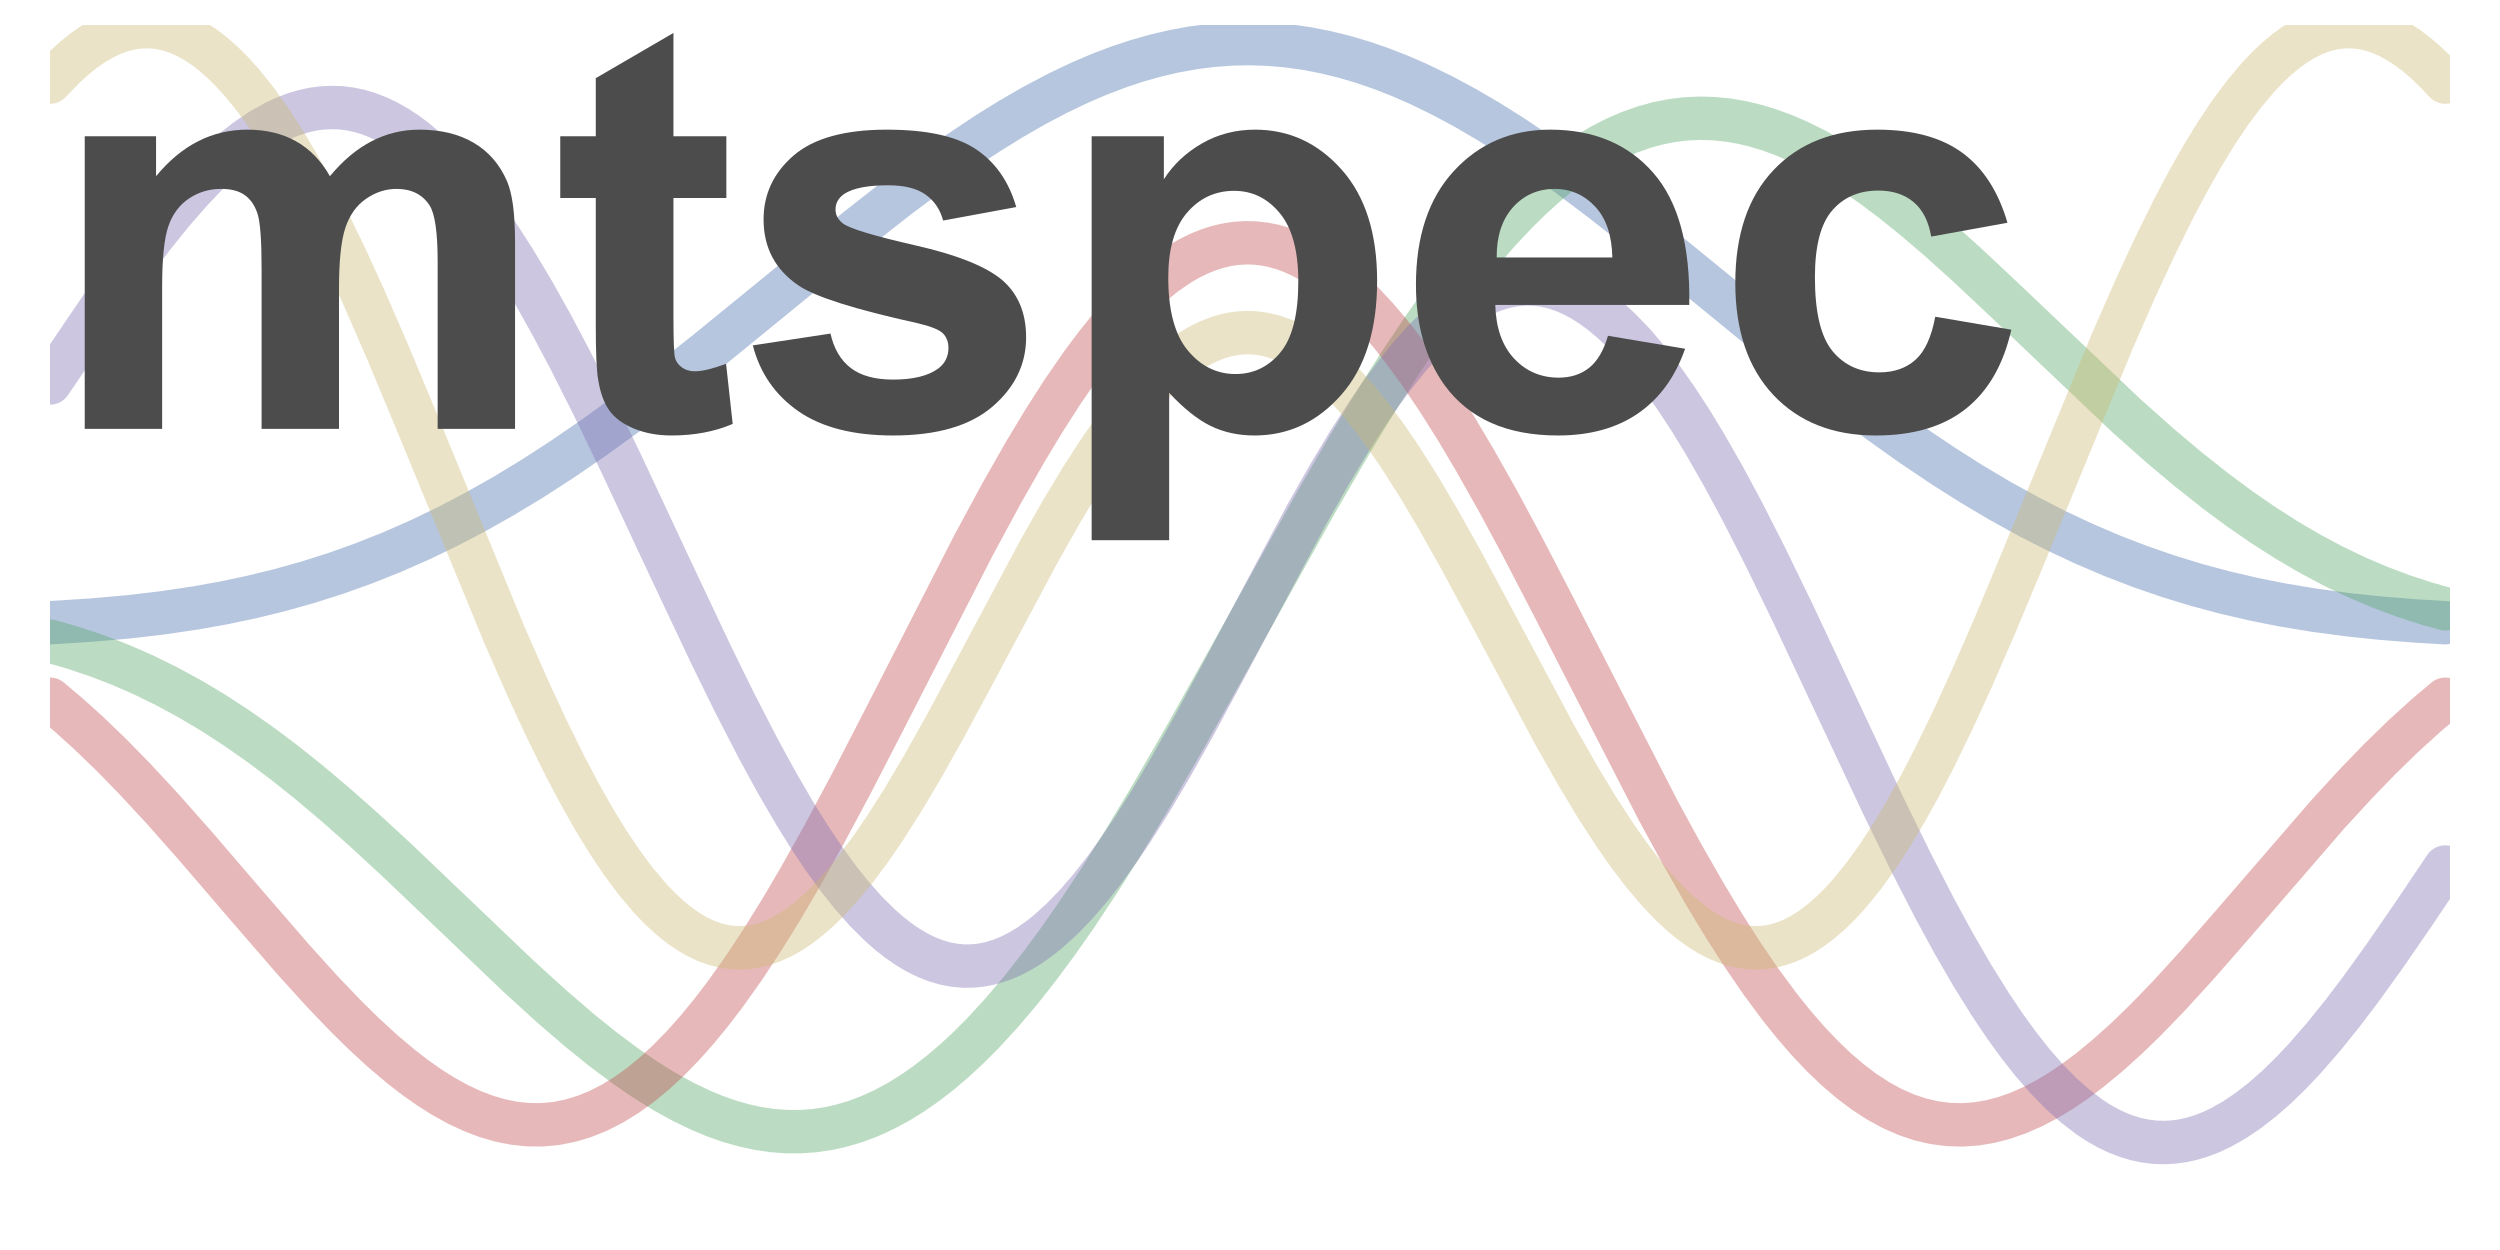
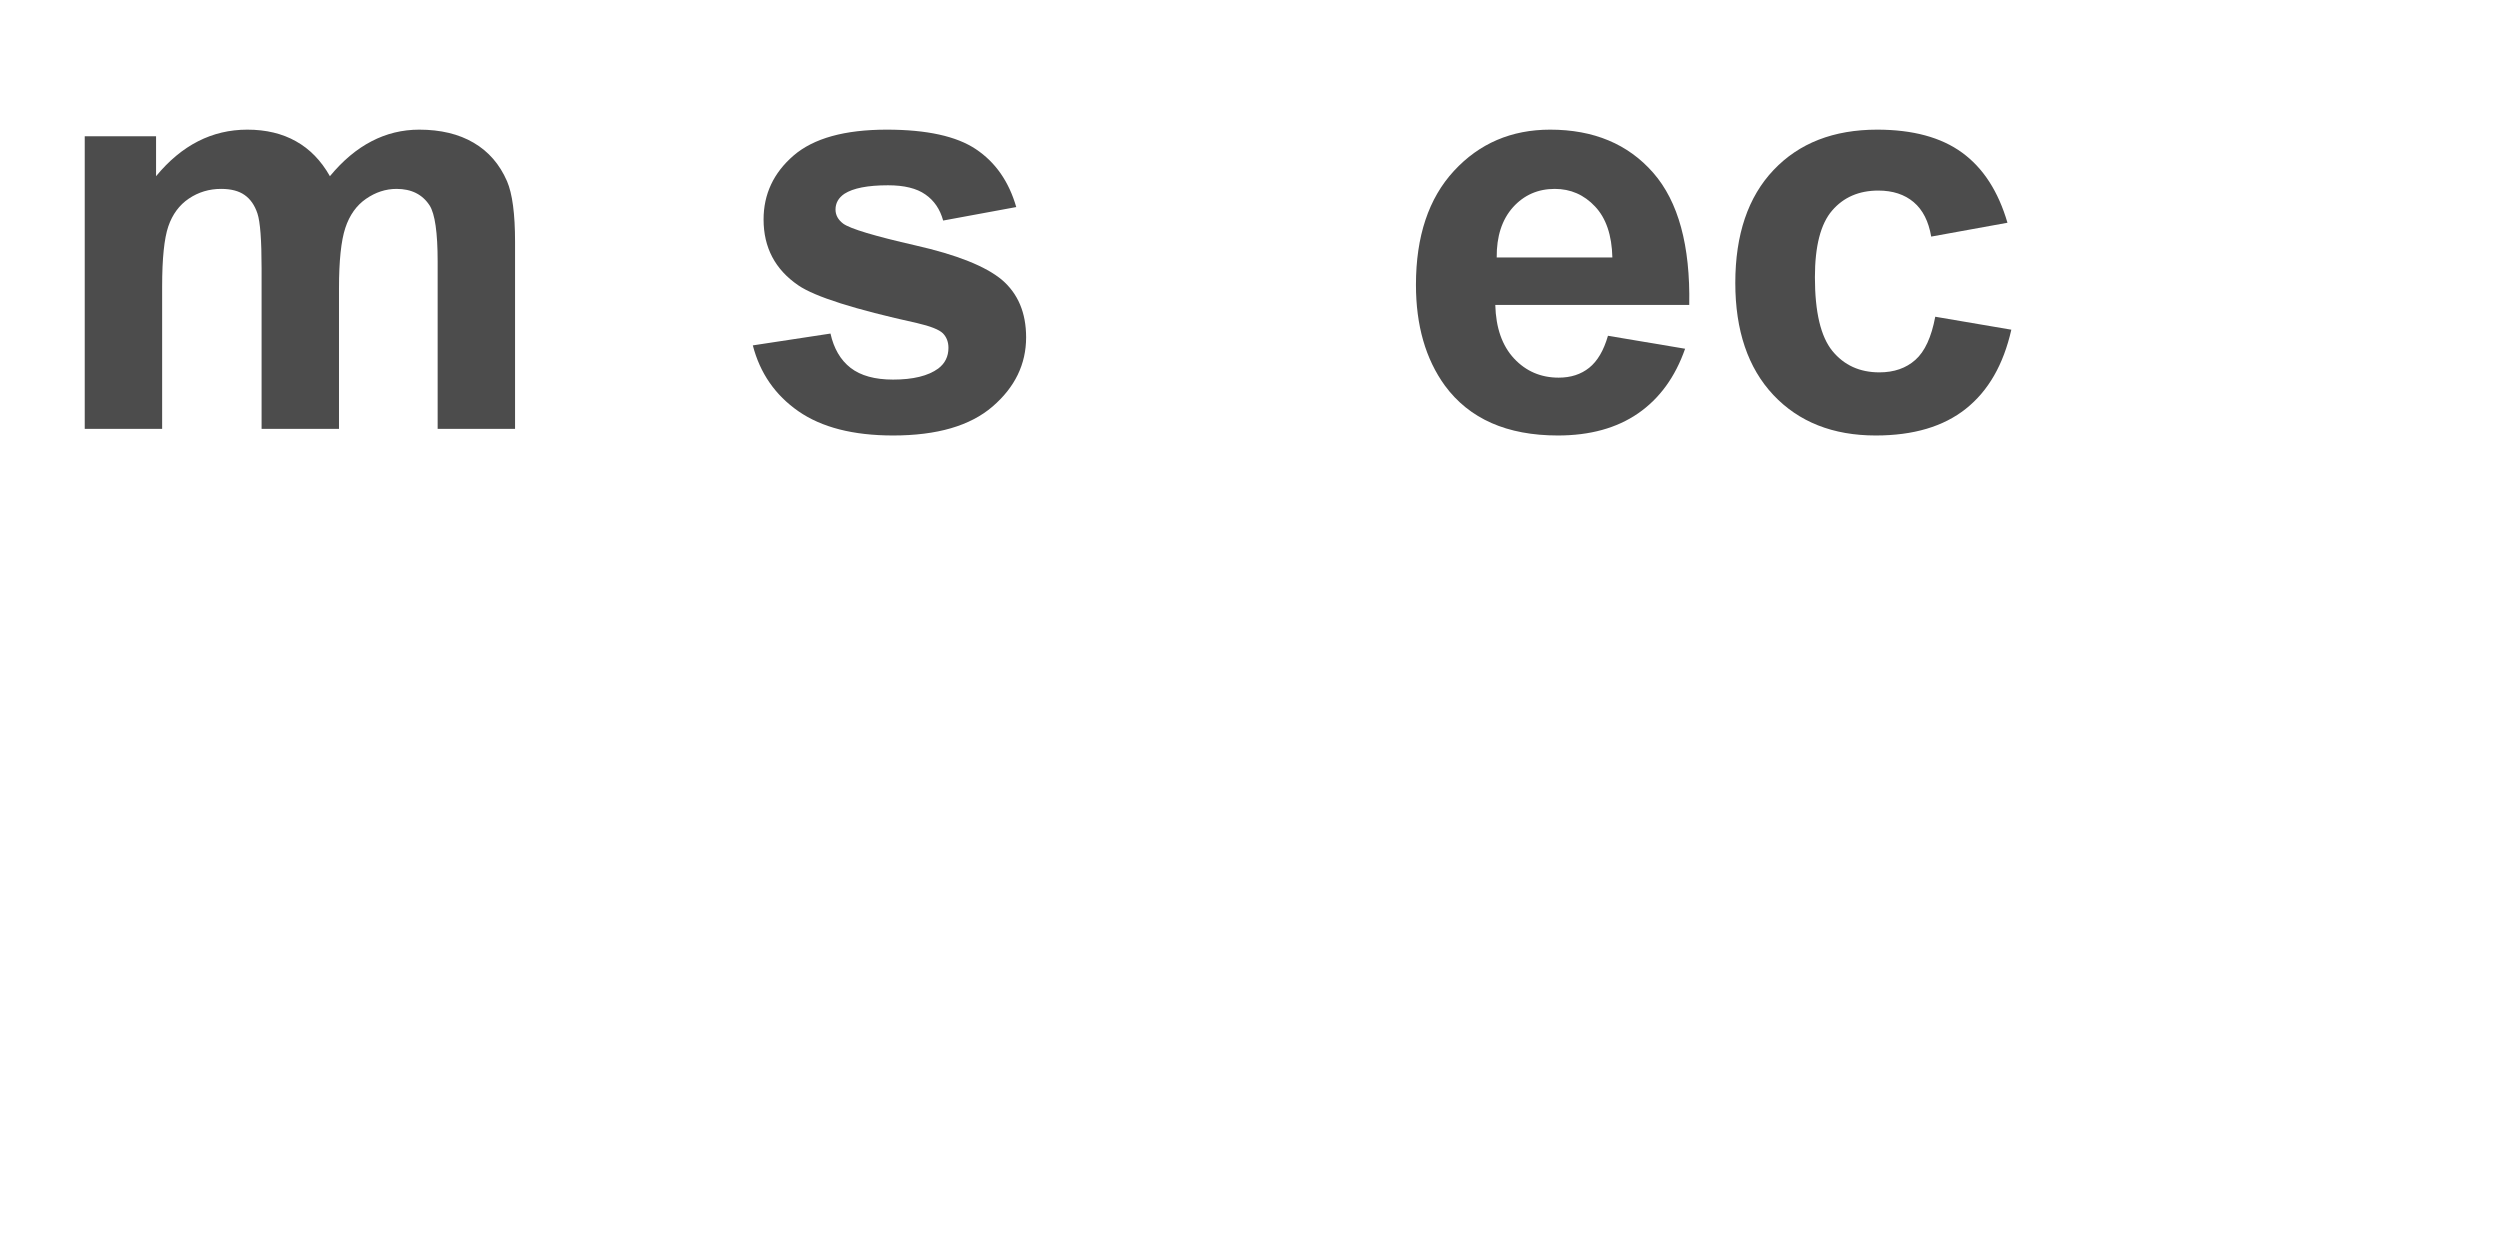
<svg xmlns="http://www.w3.org/2000/svg" xmlns:xlink="http://www.w3.org/1999/xlink" height="288pt" version="1.1" viewBox="0 0 576 288" width="576pt">
  <defs>
    <style type="text/css">
*{stroke-linecap:butt;stroke-linejoin:round;}
  </style>
  </defs>
  <g id="figure_1">
    <g id="patch_1">
-       <path d=" M0 288 L576 288 L576 0 L0 0 z " style="fill:none;" />
-     </g>
+       </g>
    <g id="axes_1">
      <g id="line2d_1">
        <path clip-path="url(#p23b3318762)" d=" M11.52 143.474 L21.24 142.863 L29.88 142.088 L37.44 141.197 L45 140.079 L51.48 138.919 L57.96 137.555 L64.44 135.972 L70.92 134.156 L77.4 132.094 L83.88 129.775 L90.36 127.191 L96.84 124.336 L103.32 121.207 L109.8 117.806 L116.28 114.136 L122.76 110.204 L129.24 106.021 L136.8 100.846 L144.36 95.381 L153 88.829 L162.72 81.148 L175.68 70.582 L197.28 52.925 L207 45.309 L214.56 39.664 L221.04 35.076 L227.52 30.764 L232.92 27.411 L238.32 24.3 L243.72 21.452 L249.12 18.887 L253.44 17.049 L257.76 15.412 L262.08 13.982 L266.4 12.765 L270.72 11.768 L275.04 10.993 L279.36 10.446 L283.68 10.129 L288 10.042 L292.32 10.187 L296.64 10.562 L300.96 11.166 L305.28 11.996 L309.6 13.049 L313.92 14.319 L318.24 15.802 L322.56 17.49 L326.88 19.377 L332.28 22 L337.68 24.902 L343.08 28.063 L348.48 31.462 L354.96 35.822 L361.44 40.453 L369 46.138 L377.64 52.925 L389.52 62.578 L414.36 82.878 L424.08 90.495 L432.72 96.97 L440.28 102.356 L447.84 107.442 L454.32 111.543 L460.8 115.388 L467.28 118.97 L473.76 122.281 L480.24 125.318 L486.72 128.082 L493.2 130.577 L499.68 132.809 L506.16 134.788 L512.64 136.525 L519.12 138.033 L525.6 139.327 L533.16 140.588 L540.72 141.605 L548.28 142.407 L556.92 143.095 L563.4 143.474 L563.4 143.474" style="fill:none;opacity:0.4;stroke:#4c72b0;stroke-linecap:round;stroke-width:10;" />
      </g>
      <g id="line2d_2">
        <path clip-path="url(#p23b3318762)" d=" M11.52 147.72 L16.92 149.269 L22.32 151.079 L27.72 153.161 L33.12 155.524 L38.52 158.175 L43.92 161.116 L49.32 164.346 L54.72 167.862 L60.12 171.653 L65.52 175.708 L70.92 180.01 L77.4 185.467 L83.88 191.203 L91.44 198.176 L102.24 208.471 L119.52 224.963 L127.08 231.843 L133.56 237.419 L138.96 241.77 L144.36 245.795 L148.68 248.746 L153 251.429 L157.32 253.819 L161.64 255.891 L164.88 257.224 L168.12 258.356 L171.36 259.28 L174.6 259.987 L177.84 260.47 L181.08 260.722 L184.32 260.737 L187.56 260.51 L190.8 260.036 L194.04 259.311 L197.28 258.333 L200.52 257.1 L203.76 255.61 L207 253.862 L210.24 251.858 L213.48 249.599 L216.72 247.087 L219.96 244.324 L223.2 241.317 L226.44 238.068 L230.76 233.373 L235.08 228.276 L239.4 222.797 L243.72 216.958 L248.04 210.782 L253.44 202.629 L258.84 194.047 L265.32 183.267 L272.88 170.169 L282.6 152.794 L303.12 115.932 L310.68 102.904 L317.16 92.205 L322.56 83.704 L327.96 75.643 L332.28 69.549 L336.6 63.798 L340.92 58.413 L345.24 53.415 L349.56 48.823 L352.8 45.654 L356.04 42.727 L359.28 40.048 L362.52 37.62 L365.76 35.445 L369 33.526 L372.24 31.865 L375.48 30.46 L378.72 29.312 L381.96 28.419 L385.2 27.779 L388.44 27.387 L391.68 27.242 L394.92 27.336 L398.16 27.666 L401.4 28.224 L404.64 29.004 L407.88 29.998 L411.12 31.198 L414.36 32.596 L418.68 34.75 L423 37.215 L427.32 39.967 L431.64 42.981 L435.96 46.23 L441.36 50.581 L446.76 55.205 L453.24 61.038 L461.88 69.149 L489.96 95.817 L497.52 102.533 L504 107.99 L510.48 113.123 L515.88 117.127 L521.28 120.864 L526.68 124.323 L532.08 127.496 L537.48 130.379 L542.88 132.971 L548.28 135.278 L553.68 137.305 L559.08 139.061 L563.4 140.28 L563.4 140.28" style="fill:none;opacity:0.4;stroke:#55a868;stroke-linecap:round;stroke-width:10;" />
      </g>
      <g id="line2d_3">
-         <path clip-path="url(#p23b3318762)" d=" M11.52 161.103 L15.84 164.745 L20.16 168.637 L25.56 173.83 L30.96 179.349 L37.44 186.337 L45 194.874 L56.88 208.717 L67.68 221.184 L74.16 228.336 L79.56 233.98 L83.88 238.229 L88.2 242.195 L92.52 245.836 L95.76 248.331 L99 250.604 L102.24 252.641 L105.48 254.427 L108.72 255.947 L111.96 257.189 L115.2 258.141 L118.44 258.792 L121.68 259.131 L124.92 259.151 L128.16 258.845 L131.4 258.206 L134.64 257.231 L137.88 255.917 L141.12 254.262 L144.36 252.267 L147.6 249.933 L150.84 247.265 L154.08 244.267 L157.32 240.945 L160.56 237.309 L163.8 233.369 L167.04 229.135 L171.36 223.056 L175.68 216.514 L180 209.548 L184.32 202.201 L189.72 192.555 L196.2 180.434 L203.76 165.778 L224.28 125.669 L230.76 113.677 L236.16 104.195 L240.48 97.025 L244.8 90.285 L249.12 84.026 L252.36 79.678 L255.6 75.647 L258.84 71.951 L262.08 68.607 L265.32 65.629 L268.56 63.031 L271.8 60.824 L273.96 59.575 L276.12 58.506 L278.28 57.62 L280.44 56.919 L282.6 56.403 L284.76 56.075 L286.92 55.934 L289.08 55.981 L291.24 56.216 L293.4 56.638 L295.56 57.246 L297.72 58.04 L299.88 59.017 L302.04 60.177 L304.2 61.516 L307.44 63.854 L310.68 66.581 L313.92 69.682 L317.16 73.145 L320.4 76.954 L323.64 81.093 L326.88 85.543 L331.2 91.927 L335.52 98.779 L339.84 106.048 L345.24 115.634 L350.64 125.669 L358.2 140.245 L381.96 186.559 L387.36 196.47 L392.76 205.919 L397.08 213.081 L401.4 219.84 L405.72 226.156 L410.04 231.989 L413.28 236.029 L416.52 239.768 L419.76 243.195 L423 246.302 L426.24 249.081 L429.48 251.526 L432.72 253.635 L435.96 255.403 L439.2 256.831 L442.44 257.919 L445.68 258.669 L448.92 259.086 L452.16 259.174 L455.4 258.94 L458.64 258.392 L461.88 257.54 L465.12 256.393 L468.36 254.964 L471.6 253.265 L474.84 251.31 L478.08 249.114 L481.32 246.691 L485.64 243.137 L489.96 239.248 L494.28 235.067 L499.68 229.491 L506.16 222.399 L513.72 213.755 L536.4 187.535 L542.88 180.488 L548.28 174.909 L553.68 169.648 L559.08 164.745 L563.4 161.103 L563.4 161.103" style="fill:none;opacity:0.4;stroke:#c44e52;stroke-linecap:round;stroke-width:10;" />
-       </g>
+         </g>
      <g id="line2d_4">
        <path clip-path="url(#p23b3318762)" d=" M11.52 88.239 L23.4 70.713 L29.88 61.592 L35.28 54.427 L39.6 49.068 L43.92 44.105 L47.16 40.677 L50.4 37.529 L53.64 34.683 L56.88 32.159 L60.12 29.976 L63.36 28.154 L65.52 27.147 L67.68 26.311 L69.84 25.652 L72 25.171 L74.16 24.873 L76.32 24.76 L78.48 24.835 L80.64 25.099 L82.8 25.554 L84.96 26.201 L87.12 27.04 L89.28 28.072 L91.44 29.296 L93.6 30.711 L95.76 32.316 L99 35.076 L102.24 38.251 L105.48 41.829 L108.72 45.799 L111.96 50.145 L115.2 54.849 L118.44 59.892 L122.76 67.103 L127.08 74.82 L131.4 82.98 L136.8 93.697 L143.28 107.128 L154.08 130.204 L163.8 150.794 L169.2 161.795 L174.6 172.283 L178.92 180.201 L183.24 187.62 L186.48 192.814 L189.72 197.662 L192.96 202.137 L196.2 206.217 L199.44 209.88 L202.68 213.108 L204.84 215.009 L207 216.706 L209.16 218.194 L211.32 219.469 L213.48 220.53 L215.64 221.374 L217.8 221.999 L219.96 222.405 L222.12 222.591 L224.28 222.557 L226.44 222.303 L228.6 221.832 L230.76 221.144 L232.92 220.242 L235.08 219.129 L237.24 217.808 L239.4 216.284 L241.56 214.56 L244.8 211.612 L248.04 208.245 L251.28 204.482 L254.52 200.346 L257.76 195.862 L261 191.06 L265.32 184.211 L269.64 176.923 L275.04 167.318 L281.52 155.283 L300.96 118.724 L306.36 109.218 L310.68 102.033 L315 95.306 L318.24 90.606 L321.48 86.236 L324.72 82.221 L327.96 78.587 L331.2 75.358 L334.44 72.553 L336.6 70.929 L338.76 69.505 L340.92 68.288 L343.08 67.28 L345.24 66.485 L347.4 65.905 L349.56 65.543 L351.72 65.399 L353.88 65.475 L356.04 65.77 L358.2 66.286 L360.36 67.021 L362.52 67.974 L364.68 69.142 L366.84 70.524 L369 72.116 L371.16 73.916 L373.32 75.919 L376.56 79.293 L379.8 83.098 L383.04 87.312 L386.28 91.914 L389.52 96.88 L392.76 102.184 L397.08 109.734 L401.4 117.766 L406.8 128.369 L413.28 141.715 L421.92 160.114 L433.8 185.404 L440.28 198.651 L445.68 209.151 L450 217.098 L454.32 224.57 L458.64 231.507 L461.88 236.326 L465.12 240.793 L468.36 244.89 L471.6 248.601 L474.84 251.911 L478.08 254.81 L481.32 257.289 L483.48 258.704 L485.64 259.928 L487.8 260.96 L489.96 261.799 L492.12 262.446 L494.28 262.901 L496.44 263.165 L498.6 263.24 L500.76 263.127 L502.92 262.829 L505.08 262.348 L507.24 261.688 L509.4 260.853 L511.56 259.846 L514.8 258.024 L518.04 255.841 L521.28 253.317 L524.52 250.471 L527.76 247.323 L531 243.896 L535.32 238.932 L539.64 233.573 L543.96 227.877 L549.36 220.379 L555.84 210.989 L563.4 199.761 L563.4 199.761" style="fill:none;opacity:0.4;stroke:#8172b2;stroke-linecap:round;stroke-width:10;" />
      </g>
      <g id="line2d_5">
        <path clip-path="url(#p23b3318762)" d=" M11.52 18.918 L14.76 15.554 L16.92 13.578 L19.08 11.821 L21.24 10.29 L23.4 8.992 L25.56 7.93 L27.72 7.109 L29.88 6.533 L32.04 6.204 L34.2 6.125 L36.36 6.298 L38.52 6.724 L40.68 7.402 L42.84 8.333 L45 9.516 L47.16 10.948 L49.32 12.628 L51.48 14.552 L53.64 16.716 L55.8 19.116 L59.04 23.148 L62.28 27.678 L65.52 32.684 L68.76 38.14 L72 44.015 L75.24 50.279 L79.56 59.175 L83.88 68.611 L89.28 81.022 L95.76 96.56 L116.28 146.436 L121.68 158.724 L126 168.031 L130.32 176.771 L133.56 182.901 L136.8 188.629 L140.04 193.922 L143.28 198.753 L146.52 203.095 L149.76 206.926 L151.92 209.186 L154.08 211.206 L156.24 212.981 L158.4 214.508 L160.56 215.784 L162.72 216.808 L164.88 217.577 L167.04 218.092 L169.2 218.354 L171.36 218.362 L173.52 218.119 L175.68 217.627 L177.84 216.889 L180 215.911 L182.16 214.695 L184.32 213.248 L186.48 211.576 L188.64 209.685 L190.8 207.582 L194.04 204.05 L197.28 200.09 L200.52 195.734 L203.76 191.017 L208.08 184.229 L212.4 176.959 L217.8 167.344 L224.28 155.299 L239.4 127 L244.8 117.484 L249.12 110.315 L253.44 103.641 L256.68 99.012 L259.92 94.745 L263.16 90.87 L266.4 87.416 L269.64 84.407 L271.8 82.659 L273.96 81.125 L276.12 79.809 L278.28 78.716 L280.44 77.849 L282.6 77.211 L284.76 76.804 L286.92 76.63 L289.08 76.688 L291.24 76.979 L293.4 77.501 L295.56 78.254 L297.72 79.235 L299.88 80.439 L302.04 81.865 L304.2 83.507 L306.36 85.359 L309.6 88.519 L312.84 92.117 L316.08 96.126 L319.32 100.517 L322.56 105.258 L326.88 112.064 L331.2 119.343 L336.6 128.962 L343.08 141.006 L358.2 169.305 L363.6 178.817 L367.92 185.975 L372.24 192.627 L375.48 197.228 L378.72 201.456 L381.96 205.277 L385.2 208.66 L387.36 210.657 L389.52 212.44 L391.68 214 L393.84 215.332 L396 216.43 L398.16 217.289 L400.32 217.904 L402.48 218.271 L404.64 218.389 L406.8 218.255 L408.96 217.867 L411.12 217.224 L413.28 216.328 L415.44 215.178 L417.6 213.776 L419.76 212.124 L421.92 210.226 L424.08 208.086 L426.24 205.707 L429.48 201.703 L432.72 197.196 L435.96 192.208 L439.2 186.766 L442.44 180.901 L445.68 174.644 L450 165.753 L454.32 156.319 L459.72 143.907 L466.2 128.368 L486.72 78.494 L492.12 66.206 L496.44 56.897 L500.76 48.15 L504 42.012 L507.24 36.273 L510.48 30.964 L513.72 26.114 L516.96 21.747 L520.2 17.887 L522.36 15.604 L524.52 13.559 L526.68 11.757 L528.84 10.201 L531 8.893 L533.16 7.836 L535.32 7.031 L537.48 6.479 L539.64 6.18 L541.8 6.133 L543.96 6.337 L546.12 6.79 L548.28 7.489 L550.44 8.431 L552.6 9.612 L554.76 11.027 L556.92 12.671 L559.08 14.539 L561.24 16.623 L563.4 18.918 L563.4 18.918" style="fill:none;opacity:0.4;stroke:#ccb974;stroke-linecap:round;stroke-width:10;" />
      </g>
      <g id="text_1">
        <defs>
          <path d=" M2.344 14.797 L16.109 16.891 Q17 12.891 19.672 10.812 Q22.359 8.734 27.203 8.734 Q32.516 8.734 35.203 10.688 Q37.016 12.062 37.016 14.359 Q37.016 15.922 36.031 16.938 Q35.016 17.922 31.453 18.75 Q14.844 22.406 10.406 25.438 Q4.25 29.641 4.25 37.109 Q4.25 43.844 9.562 48.438 Q14.891 53.031 26.078 53.031 Q36.719 53.031 41.891 49.562 Q47.078 46.094 49.031 39.312 L36.078 36.922 Q35.25 39.938 32.922 41.547 Q30.609 43.172 26.312 43.172 Q20.906 43.172 18.562 41.656 Q17 40.578 17 38.875 Q17 37.406 18.359 36.375 Q20.219 35.016 31.172 32.516 Q42.141 30.031 46.484 26.422 Q50.781 22.75 50.781 16.219 Q50.781 9.078 44.828 3.953 Q38.875 -1.172 27.203 -1.172 Q16.609 -1.172 10.422 3.125 Q4.25 7.422 2.344 14.797" id="Arial-BoldMT-73" />
          <path d=" M52.391 36.531 L38.875 34.078 Q38.188 38.141 35.766 40.188 Q33.344 42.234 29.5 42.234 Q24.359 42.234 21.312 38.688 Q18.266 35.156 18.266 26.859 Q18.266 17.625 21.359 13.812 Q24.469 10.016 29.688 10.016 Q33.594 10.016 36.078 12.234 Q38.578 14.453 39.594 19.875 L53.078 17.578 Q50.984 8.297 45.016 3.562 Q39.062 -1.172 29.047 -1.172 Q17.672 -1.172 10.906 6 Q4.156 13.188 4.156 25.875 Q4.156 38.719 10.938 45.875 Q17.719 53.031 29.297 53.031 Q38.766 53.031 44.359 48.953 Q49.953 44.875 52.391 36.531" id="Arial-BoldMT-63" />
          <path d=" M37.203 16.5 L50.875 14.203 Q48.25 6.688 42.547 2.75 Q36.859 -1.172 28.328 -1.172 Q14.797 -1.172 8.297 7.672 Q3.172 14.75 3.172 25.531 Q3.172 38.422 9.906 45.719 Q16.656 53.031 26.953 53.031 Q38.531 53.031 45.219 45.391 Q51.906 37.75 51.609 21.969 L17.234 21.969 Q17.391 15.875 20.562 12.469 Q23.734 9.078 28.469 9.078 Q31.688 9.078 33.875 10.828 Q36.078 12.594 37.203 16.5 M37.984 30.375 Q37.844 36.328 34.906 39.422 Q31.984 42.531 27.781 42.531 Q23.297 42.531 20.359 39.266 Q17.438 35.984 17.484 30.375 z " id="Arial-BoldMT-65" />
-           <path d=" M30.953 51.859 L30.953 40.922 L21.578 40.922 L21.578 20.016 Q21.578 13.672 21.844 12.625 Q22.125 11.578 23.078 10.891 Q24.031 10.203 25.391 10.203 Q27.297 10.203 30.906 11.531 L32.078 0.875 Q27.297 -1.172 21.234 -1.172 Q17.531 -1.172 14.547 0.062 Q11.578 1.312 10.188 3.297 Q8.797 5.281 8.25 8.641 Q7.812 11.031 7.812 18.312 L7.812 40.922 L1.516 40.922 L1.516 51.859 L7.812 51.859 L7.812 62.156 L21.578 70.172 L21.578 51.859 z " id="Arial-BoldMT-74" />
-           <path d=" M6.781 51.859 L19.578 51.859 L19.578 44.234 Q22.078 48.141 26.312 50.578 Q30.562 53.031 35.75 53.031 Q44.781 53.031 51.078 45.953 Q57.375 38.875 57.375 26.219 Q57.375 13.234 51.016 6.031 Q44.672 -1.172 35.641 -1.172 Q31.344 -1.172 27.844 0.531 Q24.359 2.25 20.516 6.391 L20.516 -19.734 L6.781 -19.734 z  M20.359 26.812 Q20.359 18.062 23.828 13.891 Q27.297 9.719 32.281 9.719 Q37.062 9.719 40.234 13.547 Q43.406 17.391 43.406 26.125 Q43.406 34.281 40.125 38.234 Q36.859 42.188 32.031 42.188 Q27 42.188 23.672 38.297 Q20.359 34.422 20.359 26.812" id="Arial-BoldMT-70" />
          <path d=" M6.156 51.859 L18.797 51.859 L18.797 44.781 Q25.594 53.031 34.969 53.031 Q39.938 53.031 43.594 50.969 Q47.266 48.922 49.609 44.781 Q53.031 48.922 56.984 50.969 Q60.938 53.031 65.438 53.031 Q71.141 53.031 75.094 50.703 Q79.047 48.391 81 43.891 Q82.422 40.578 82.422 33.156 L82.422 0 L68.703 0 L68.703 29.641 Q68.703 37.359 67.281 39.594 Q65.375 42.531 61.422 42.531 Q58.547 42.531 56 40.766 Q53.469 39.016 52.344 35.625 Q51.219 32.234 51.219 24.906 L51.219 0 L37.5 0 L37.5 28.422 Q37.5 35.984 36.766 38.172 Q36.031 40.375 34.484 41.453 Q32.953 42.531 30.328 42.531 Q27.156 42.531 24.609 40.812 Q22.078 39.109 20.969 35.891 Q19.875 32.672 19.875 25.203 L19.875 0 L6.156 0 z " id="Arial-BoldMT-6d" />
        </defs>
        <g style="fill:#4c4c4c;" transform="translate(11.52 98.812)scale(1.3 -1.3)">
          <use xlink:href="#Arial-BoldMT-6d" />
          <use x="88.916" xlink:href="#Arial-BoldMT-74" />
          <use x="122.217" xlink:href="#Arial-BoldMT-73" />
          <use x="177.832" xlink:href="#Arial-BoldMT-70" />
          <use x="238.916" xlink:href="#Arial-BoldMT-65" />
          <use x="294.531" xlink:href="#Arial-BoldMT-63" />
        </g>
      </g>
    </g>
  </g>
  <defs>
    <clipPath id="p23b3318762">
-       <rect height="276.48" width="552.96" x="11.52" y="5.76" />
-     </clipPath>
+       </clipPath>
  </defs>
</svg>